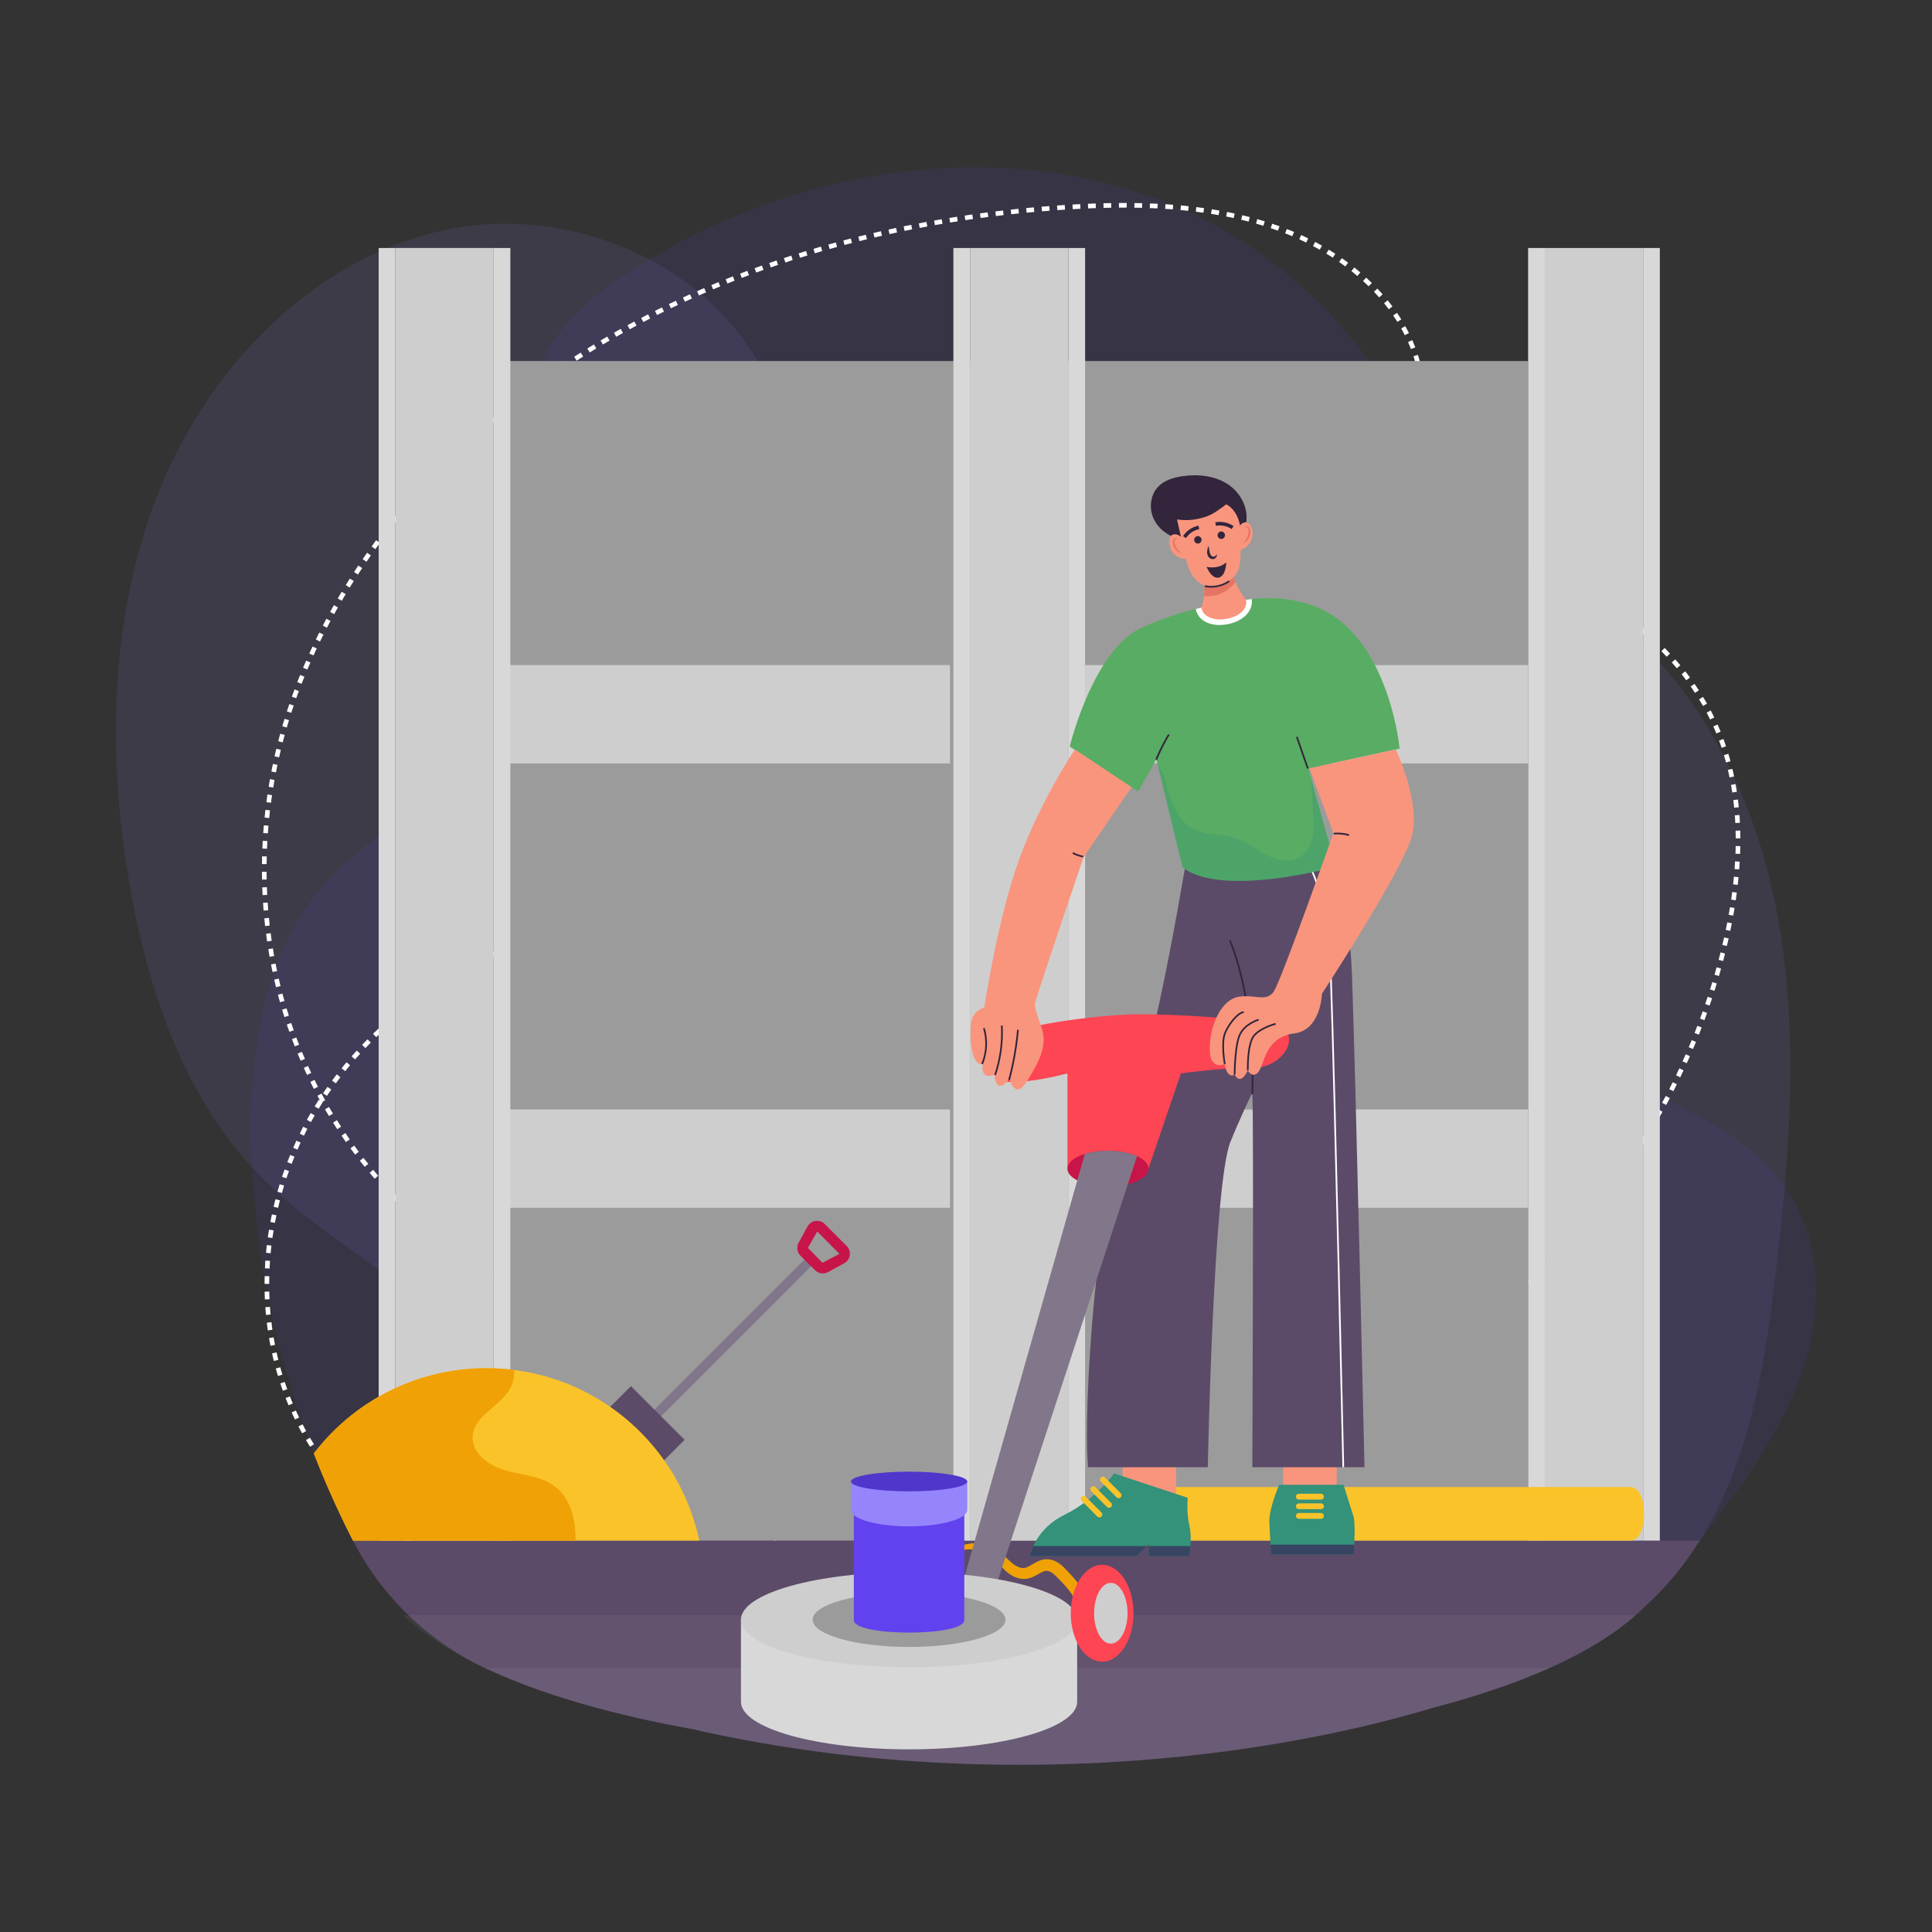
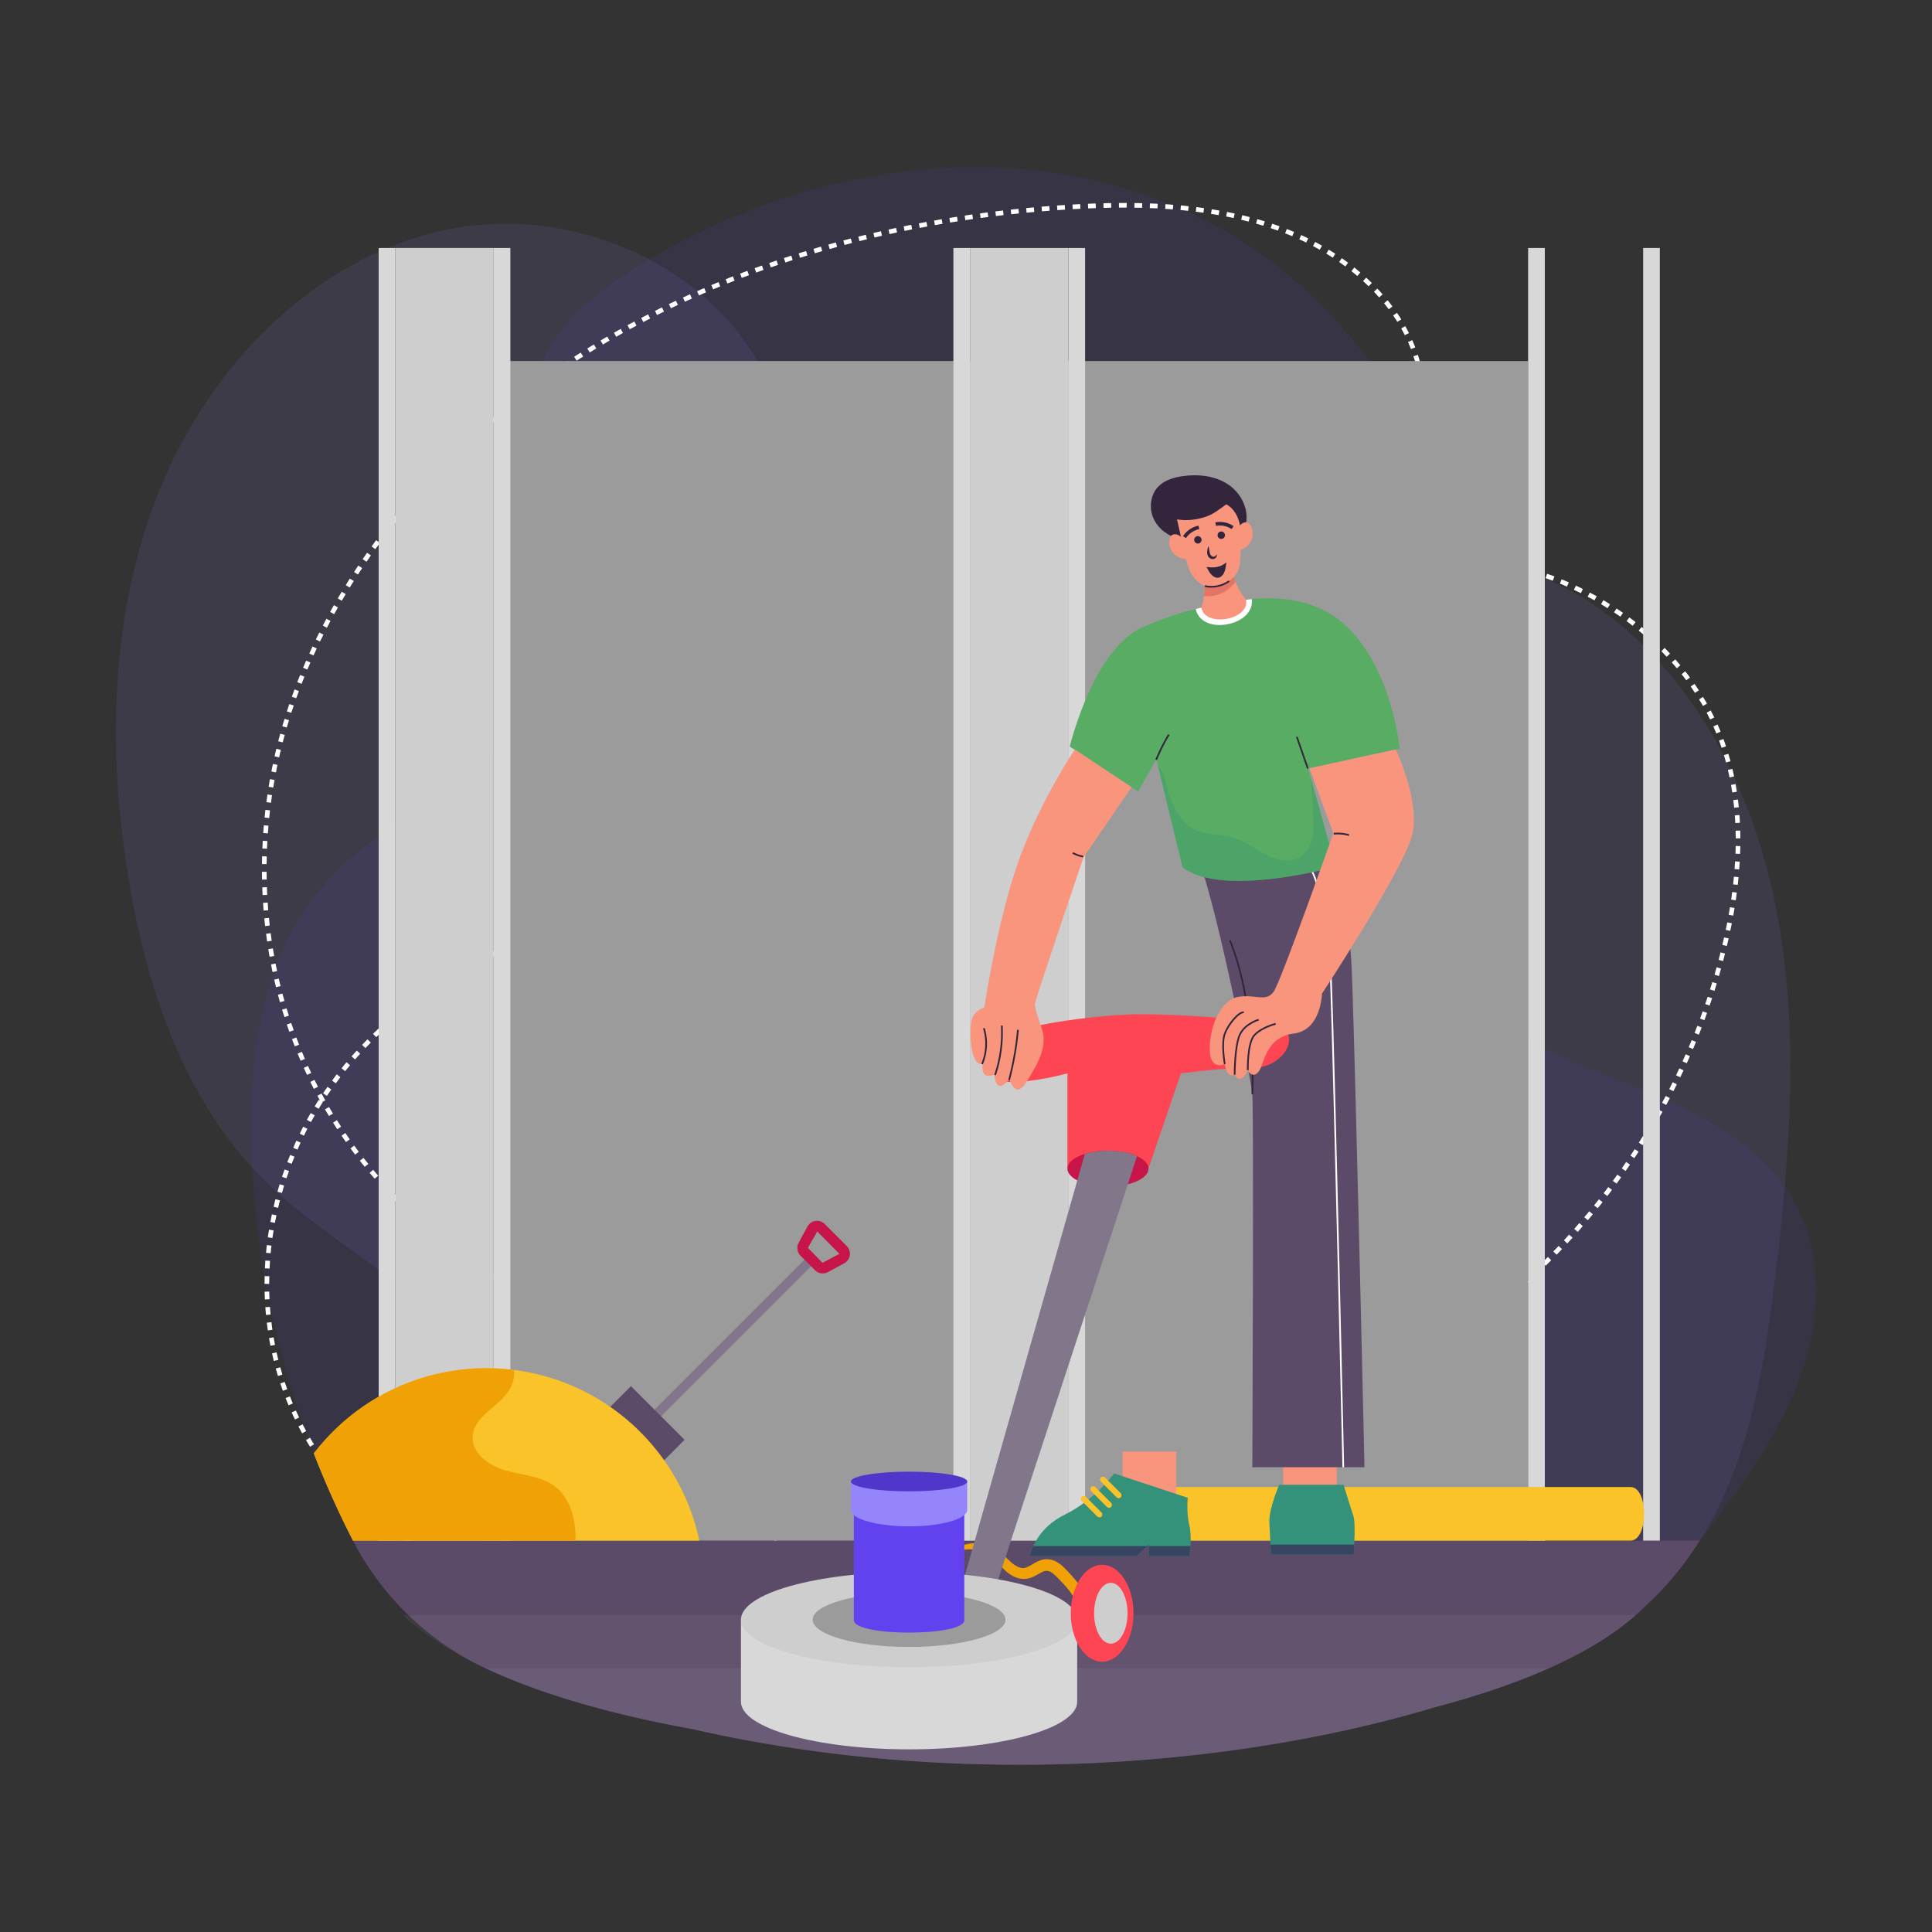
<svg xmlns="http://www.w3.org/2000/svg" viewBox="0 0 2500 2500" id="construction-worker-using-floor-scrubbing-machine">
  <rect x="0" y="0" width="2500" height="2500" fill="#333333" stroke="none" />
  <path fill="#6242ef" d="M2334.275 1767.757c-20.899 65.339-58.813 123.491-98.926 178.564-12.466 17.087-25.226 34.027-38.353 50.747-20.974 26.84-42.752 53.093-65.339 78.54-.367.366-.734.732-1.028 1.099l-.147.073a216.606 216.606 0 0 1-12.54 12.027 57.87 57.87 0 0 1-5.06 4.473c-1.54 1.393-3.153 2.713-4.839 4.034a289.836 289.836 0 0 1-4.914 3.96 228.097 228.097 0 0 1-9.093 6.893 298.144 298.144 0 0 1-12.246 8.579c-15.474 10.414-32.633 20.313-51.333 29.627-3.226 1.613-6.454 3.227-9.754 4.84a589.21 589.21 0 0 1-20.458 9.313c-3.448 1.54-6.968 3.007-10.561 4.547-3.52 1.466-7.186 2.933-10.78 4.4-3.667 1.467-7.333 2.934-11.073 4.326-7.48 2.86-15.034 5.72-22.807 8.434-.879.367-1.758.66-2.639.953-14.667 5.133-29.92 10.046-45.686 14.74-4.107 1.32-8.286 2.494-12.54 3.667-270.819 77.66-676.714 91.372-985.883 36.226a10.447 10.447 0 0 1-1.468-.293c-5.94-1.027-11.806-2.127-17.599-3.227-19.214-3.667-37.986-7.553-56.319-11.733-11.44-2.64-22.66-5.353-33.66-8.213a302.688 302.688 0 0 1-11-2.86c-3.96-1.027-7.847-2.052-11.734-3.154-2.199-.585-4.399-1.173-6.599-1.833-5.206-1.466-10.339-2.933-15.401-4.472-5.5-1.613-10.926-3.301-16.28-4.987-1.246-.366-2.492-.733-3.74-1.174-5.573-1.76-11.073-3.593-16.5-5.427a546.01 546.01 0 0 1-17.526-6.16c-5.5-1.98-10.927-3.96-16.206-6.013-1.833-.661-3.667-1.394-5.5-2.127a694.058 694.058 0 0 1-27.94-11.66 577.368 577.368 0 0 1-11.879-5.427c-1.174-.513-2.347-1.026-3.522-1.613a197.422 197.422 0 0 1-7.919-3.96c-4.621-2.273-9.093-4.619-13.567-7.26-49.206-27.427-91.299-66.073-123.052-112.492a258.037 258.037 0 0 1-8.433-12.833c-2.421-3.813-4.768-7.626-6.966-11.586-.367-.587-.734-1.174-1.028-1.76-2.567-4.401-4.913-8.873-7.26-13.347l-.367-.66c-.073-.073-.073-.22-.147-.293a1210.383 1210.383 0 0 1-50.525-112.493c-2.127-5.573-4.327-11.22-6.379-16.867-23.541-63.138-41.728-128.332-54.341-194.771-11.587-60.865-18.333-122.759-20.02-184.799-2.127-76.706 4.547-156.784 29.994-228.21 13.639-38.426 32.779-74.36 58.958-105.746 54.267-65.193 132.074-103.252 200.492-152.092 68.493-48.913 133.171-119.093 135.959-204.745 3.226-99.659-78.539-190.591-60.94-288.71.22-1.1.44-2.273.661-3.373 13.567-66.806 70.325-115.353 126.866-151.652 209.365-134.272 480.474-177.832 706.706-81.326 7.921 3.301 15.841 6.82 23.613 10.56 123.566 58.885 225.865 165.365 285.559 290.91 23.026 48.399 39.746 99.586 48.912 151.945 11.512 65.632 11.22 133.099-3.226 199.318-12.468 57.125-34.468 114.839-42.753 172.038-4.841 32.707-5.133 65.193 3.3 97.459 13.641 52.139 47.373 92.252 89.833 124.079 42.753 32.045 94.38 55.732 143.659 75.019 27.279 10.633 55.511 21.559 82.939 33.806 71.424 31.973 138.084 73.259 171.891 143.291 29.627 61.455 27.28 135.52 6.453 200.861z" opacity=".1" />
  <path fill="#9485fc" d="M336.146 1521.266c75.421 77.003 175.819 124.694 248.608 204.344 32.165 35.197 36.744 86.263 29.904 142.577-20.615 169.747 101.988 329.982 294.096 372.16 513.688 112.781 1049.379-13.535 1223.044-164.761 46.127-41.971 81.545-97.386 105.699-156.138 35.303-85.873 49.086-179.221 60.199-271.678 18.672-155.347 30.575-313.911 1.545-467.327-29.031-153.416-103.525-302.9-228.122-391.601-124.597-88.701-303.318-103.977-426.978-12.703-83.651 61.744-136.389 164.189-227.982 212.416-97.291 51.228-227.286 22.909-295.584-64.393-91.251-116.641-63.425-290.898-124.689-426.871-70.653-156.814-259.845-235.596-424.192-198.812s-298.225 172.355-363.868 332.12-69.587 340.461-40.711 510.959c23.635 139.545 71.552 280.184 169.031 379.708z" opacity=".1" />
  <path fill="none" stroke="#fff" stroke-miterlimit="10" stroke-width="6.003" d="M1489.607 1882.439a819.69 819.69 0 0 0 4.96-.647" />
  <path fill="none" stroke="#fff" stroke-dasharray="10.001 10.001" stroke-miterlimit="10" stroke-width="6.003" d="M1504.473 1880.411c173.961-25.292 338.69-104.22 465.281-218.053 130.192-117.07 220.099-269.975 260.181-431.735 22.262-89.841 29.216-185.111-1.988-271.609-50.105-138.898-204.038-238.732-365.141-237.458-161.102 1.273-317.729 103.164-373.569 242.382-38.792 96.715-30.813 205.289 9.709 299.799 44.458 103.688 149.993 200.591 271.694 183.175 86.596-12.393 157.343-85.885 166.025-165.5s-41.153-159.179-116.929-197.393c-75.777-38.213-173.009-36.191-252.076-.613-94.676 42.601-160.251 127.135-200.465 216.2-40.214 89.065-58.866 184.38-85.743 277.311-28.429 98.298-66.916 195.648-129.412 280.362-62.496 84.714-150.973 156.426-256.648 188.593-176.614 53.761-382.957-18.829-481.414-159.899s-88.551-336.83 13.601-479.781c102.152-142.951 287.478-230.341 472.435-234.718s365.876 70.253 492.914 190.508c85.96 81.37 150.837 197.102 115.852 307.602-35.099 110.86-164.09 181.968-289.471 190.621s-247.048-33.115-358.892-82.99c-154.385-68.846-303.214-157.84-400.147-287.155-121.733-162.399-148.219-378.516-85.664-570.266 62.555-191.751 209.08-358.102 392.089-469.467 183.008-111.365 400.506-169.626 617.969-182.491 96.558-5.712 196.28-2.234 283.975 33.106 87.695 35.34 161.545 107.933 171.119 195.609 12.112 110.915-78.579 213.224-182.442 274.26-124.964 73.436-273.306 106.984-420.223 116.651-143.576 9.448-287.134-2.74-429.912-15.409" />
  <path fill="none" stroke="#fff" stroke-miterlimit="10" stroke-width="6.003" d="m802.197 871.611-4.983-.443" />
  <path fill="#5b4b68" d="M2199.636 1993.565c-.481.662-1.055 1.323-1.632 1.984-18.733 29.603-40.823 56.891-66.183 80.044l-1.344 1.158c-54.366 56.312-152.537 100.717-275.2 132.801-248.398 74.587-602.362 106.34-946.529 30.761a210.117 210.117 0 0 1-10.469-2.481c-102.399-18.255-194.191-44.051-266.933-77.596-74.795-34.492-136.382-92.856-174.202-166.025l-.334-.647h1742.826z" />
  <path fill="#fff" d="M521.401 2090.096c74.625 69.375 211.982 118.34 376.878 147.737a210.42 210.42 0 0 0 10.47 2.481c344.167 75.579 698.13 43.826 946.529-30.761 112.785-29.5 204.762-69.445 261.121-119.457H521.401z" opacity=".05" />
  <path fill="#fff" d="M627.516 2158.383c73.341 34.438 166.52 60.866 270.763 79.45a210.42 210.42 0 0 0 10.47 2.481c344.167 75.579 698.13 43.826 946.529-30.761 55.562-14.533 106.038-31.613 149.729-51.17H627.516z" opacity=".05" />
  <path fill="#9b9b9b" d="M649.576 467.185H1977.41v1526.359H649.576z" />
-   <path fill="#cecece" d="M1998.985 320.9h127.236v1672.665h-127.236zM1404.112 860.624h573.281V987.86h-573.281zM656.071 860.624h573.281V987.86H656.071zM1404.112 1435.633h573.281v127.236h-573.281zM656.071 1435.633h573.281v127.236H656.071z" />
  <path fill="#d8d8d8" d="M1977.391 320.9h21.594v1672.665h-21.594zM2126.221 320.9h21.594v1672.665h-21.594z" />
  <path fill="#cecece" d="M1255.282 320.9h127.236v1672.665h-127.236z" />
  <path fill="#d8d8d8" d="M1233.688 320.9h21.594v1672.665h-21.594zM1382.518 320.9h21.594v1672.665h-21.594z" />
  <path fill="#cecece" d="M511.579 320.9h127.236v1672.665H511.579z" />
  <path fill="#d8d8d8" d="M489.985 320.9h21.594v1672.665h-21.594zM638.814 320.9h21.594v1672.665h-21.594z" />
  <path fill="#82768a" d="M787.481 1730.716h310.461v12.193H787.481z" transform="rotate(-45.001 942.696 1736.832)" />
  <path fill="#c71549" d="m1054.649 1643.715-18.84-18.84c-4.394-4.393-5.386-11.262-2.419-16.705l11.451-21.051c2.145-3.94 5.915-6.576 10.355-7.219 4.46-.642 8.815.803 11.99 3.978l28.458 28.458c3.175 3.175 4.62 7.53 3.978 11.99-.642 4.441-3.279 8.211-7.219 10.355l-21.051 11.451c-5.441 2.969-12.31 1.977-16.703-2.417zm2.863-50.161-12.103 21.155 18.916 19.331 21.542-11.376c.057-.038.18-.104.217-.312l-28.572-28.798z" />
  <path fill="#5b4b68" d="m885.846 1863.111-54.481 54.481c-19.172 19.172-50.261 19.173-69.433 0-19.171-19.171-19.171-50.262 0-69.433l54.481-54.481 69.433 69.433z" />
  <path fill="#fac32a" d="M904.876 1993.547H456.813c-.073-.073-.073-.22-.147-.293a1210.383 1210.383 0 0 1-50.525-112.493c.661-1.027 1.466-1.98 2.347-3.006 51.406-65.34 131.338-107.286 221.024-107.286 12.101 0 23.98.734 35.64 2.274 119.239 15.033 215.23 104.792 239.724 220.804z" />
  <path fill="#f0a106" d="M744.717 1990.614c0 .953-.073 1.98-.073 2.933H456.813c-.073-.073-.073-.22-.147-.293a1210.383 1210.383 0 0 1-50.525-112.493c.661-1.027 1.466-1.98 2.347-3.006 51.406-65.34 131.338-107.286 221.024-107.286 12.101 0 23.98.734 35.64 2.274.659 7.847-.734 15.766-4.547 23.026-12.54 23.906-46.785 35.419-48.912 62.333-1.686 22.366 21.266 38.792 42.9 44.733 21.633 6.014 45.686 7.04 63.505 20.68 19.873 15.106 26.692 42.166 26.619 67.099z" />
  <path fill="#fac32a" d="M2109.872 1924.197c23.438 0 23.438 69.35 0 69.35h-640.28v-69.35h640.28z" />
  <path fill="#f0a106" d="M1479.722 1958.873c0 19.139-4.597 34.674-10.068 34.674-5.592 0-10.192-15.536-10.192-34.674 0-19.14 4.6-34.676 10.192-34.676 5.471 0 10.068 15.536 10.068 34.676z" />
-   <path fill="#f0a106" d="M1479.722 1958.873c0 19.139-4.597 34.674-10.068 34.674-5.592 0-10.192-15.536-10.192-34.674 0-19.14 4.6-34.676 10.192-34.676 5.471 0 10.068 15.536 10.068 34.676z" />
  <path fill="#d78205" d="M1475.931 1958.873c0 16.239-3.156 29.42-6.912 29.42-3.839 0-6.998-13.182-6.998-29.42 0-16.24 3.158-29.422 6.998-29.422 3.756 0 6.912 13.182 6.912 29.422z" />
  <path fill="#f9957d" d="M1452.66 1878.427h69.241v62.376h-69.241zM1660.42 1876.464h69.241v62.376h-69.241z" />
  <path fill="#339279" d="M1486.456 2013.695v-15.375l-15.374 15.375h-138.483c.738-3.774 7.978-35.535 45.178-53.756 39.593-19.393 63.834-53.33 63.834-53.33l95.347 31.513s-2.019 18.989 2.021 35.553c3.441 14.111 1.025 34.325.232 40.019h-52.755z" />
  <path fill="#384562" d="M1540.495 2000.612a174.478 174.478 0 0 1-1.284 13.082h-52.755v-13.082h54.039zM1484.164 2000.612l-13.081 13.082H1332.6c.266-1.361 1.408-6.39 4.465-13.082h147.099z" />
  <path fill="#fac32a" d="m1424.538 1917.21 20.336 20.336c1.447 1.447 3.858 1.447 5.332-.027 1.447-1.447 1.447-3.858 0-5.305l-20.336-20.336c-1.447-1.447-3.858-1.447-5.305 0-1.474 1.474-1.474 3.885-.027 5.332zM1412.085 1929.662l20.336 20.336c1.447 1.447 3.858 1.447 5.332-.027 1.447-1.447 1.447-3.858 0-5.305l-20.336-20.336c-1.447-1.447-3.858-1.447-5.305 0-1.474 1.474-1.473 3.885-.027 5.332zM1399.633 1942.114l20.336 20.336c1.447 1.447 3.858 1.447 5.332-.027 1.447-1.447 1.447-3.858 0-5.305l-20.336-20.336c-1.447-1.447-3.858-1.447-5.305 0-1.474 1.474-1.474 3.885-.027 5.332z" />
  <path fill="#339279" d="M1644.557 2011.731c-.438-9.641-1.339-29.182-2.002-41.758-.905-17.213 12.683-48.692 12.683-48.692h83.346s9.059 29.667 12.683 40.287c2.827 8.286 1.246 37.628.414 50.163h-107.124z" />
  <path fill="#384562" d="M1752.41 1998.762a644.34 644.34 0 0 1-.729 12.969h-107.124c-.152-3.351-.362-7.934-.597-12.969h108.45z" />
-   <path fill="#fac32a" d="M1680.661 1940.434h28.759c2.046 0 3.751-1.705 3.751-3.789 0-2.046-1.705-3.751-3.751-3.751h-28.759c-2.046 0-3.751 1.705-3.751 3.751 0 2.084 1.705 3.789 3.751 3.789zM1680.661 1952.886h28.759c2.046 0 3.751-1.705 3.751-3.789 0-2.046-1.705-3.751-3.751-3.751h-28.759c-2.046 0-3.751 1.705-3.751 3.751 0 2.085 1.705 3.789 3.751 3.789zM1680.661 1965.339h28.759c2.046 0 3.751-1.705 3.751-3.789 0-2.046-1.705-3.751-3.751-3.751h-28.759c-2.046 0-3.751 1.705-3.751 3.751 0 2.084 1.705 3.789 3.751 3.789z" />
  <path fill="#5b4b68" d="M1700.169 1092.687s44.116 20.983 49.378 171.344 16.073 634.551 16.073 634.551h-145.128s2.005-459.587 0-482.642c-2.005-23.055-50.838-269.081-73.893-313.187" />
  <path fill="none" stroke="#fff" stroke-miterlimit="10" stroke-width="2.2" d="M1738.194 1898.589s-10.812-484.184-16.047-634.566c-4.505-128.629-37.456-162.567-46.853-169.69" />
-   <path fill="#5b4b68" d="M1539.378 1086.384s-42.893 272.577-81.635 366.665c-38.742 94.088-56.729 372.2-49.811 445.533H1562.9s7.079-365.281 29.137-420.627c22.058-55.346 58.033-123.144 58.033-123.144" />
  <path fill="none" stroke="#33253c" stroke-miterlimit="10" stroke-width="2.2" d="M1620.493 1415.939s5.629-113.554-28.934-199.053" />
  <path fill="#59ac63" d="m1696.504 1007.08 31.75 114.385s-145.877 40.845-198.008.858l-31.663-130.646-2.231-9.311-23.641 41.832-88.47-58.179s30.291-125.411 93.318-153.858c27.03-12.228 51.1-19.651 69.721-24.156 1.974-.515 3.905-.944 5.792-1.373.558-.129 1.073-.214 1.587-.343a378.55 378.55 0 0 1 10.426-2.103c14.03-2.531 22.139-2.96 22.139-2.96s9.782-3.003 25.1-5.106c2.359-.343 4.848-.644 7.465-.901 32.351-3.304 82.549-1.201 120.692 33.552 61.226 55.734 70.536 159.864 70.536 159.864l-118.032 25.786 3.519 12.659z" />
  <path fill="#329179" d="M1728.254 1121.465s-145.877 40.845-198.008.858l-31.663-130.646c6.221 4.719 11.455 22.311 11.455 28.146 6.608 19.994 14.631 41.747 32.951 52.087 16.733 9.439 37.67 6.736 55.948 12.786 14.288 4.719 26.215 14.545 39.559 21.495 13.343 6.951 30.076 10.812 43.076 3.218 8.882-5.234 14.331-15.06 16.562-25.143 2.231-10.125 1.63-20.594 1.03-30.891-.901-15.403-1.759-30.849-2.661-46.295l31.751 114.385z" opacity=".3" />
  <path fill="#fff" d="M1588.713 807.684c-21.281 4.162-38.314-3.947-41.447-19.693 1.974-.515 3.905-.944 5.792-1.373.905-.191 1.588-.343 1.588-.343l10.426-2.102c14.03-2.532 22.139-2.961 22.139-2.961s9.783-3.003 25.1-5.106c2.36-.343 4.848-.644 7.465-.901 2.017 15.145-10.511 28.403-31.063 32.479z" />
  <path fill="#f9957d" d="M1554.625 786.488c5.124 25.97 62.81 15.587 57.686-10.382-5.669-6.871-10.298-15.303-13.603-23.126a91.055 91.055 0 0 1-6.802-26.456 92.845 92.845 0 0 1 .167-20.888l-45.208 8.919c3.212 5.799 5.848 11.916 7.771 18.3 3.76 12.2 5.037 25.272 3.293 38.43a86.794 86.794 0 0 1-3.304 15.203z" />
  <path fill="#e47564" d="M1557.93 771.286c5.45.584 11.016.201 16.319-1.254a44.117 44.117 0 0 0 11.757-5.229 47.32 47.32 0 0 0 12.702-11.823 91.055 91.055 0 0 1-6.802-26.456c-11.432-.501-22.969 1.188-33.754 5a59.16 59.16 0 0 0-3.515 1.332c3.759 12.2 5.037 25.272 3.293 38.43z" />
  <path fill="#33253c" d="M1611.153 681.612c6.453-19.75-3.989-42.371-21.082-54.183-17.093-11.812-39.259-14.219-59.828-11.285-11.504 1.641-23.357 5.159-31.438 13.51-10.187 10.527-12.203 27.538-6.289 40.94 5.914 13.402 18.822 23.05 32.996 26.749l85.641-15.731z" />
  <path fill="#f9957d" d="M1586.814 652.614c9.784 5.085 15.533 15.832 17.66 26.652 2.127 10.82 1.209 21.967.972 32.992-.244 11.384-.11 23.865-7.352 32.651-3.601 4.368-8.658 7.275-13.789 9.665-6.361 2.964-13.319 5.322-20.286 4.482-9.41-1.134-17.334-8.046-22.11-16.232-4.777-8.186-6.916-17.601-8.991-26.849l-9.839-43.855c12.14 1.956 24.281.639 35.735-2.969 11.455-3.606 18.339-9.732 28-16.537z" />
  <path fill="#f9957d" d="M1530.017 695.952c-1.98-1.565-4.004-3.155-6.373-4.024-2.369-.869-5.186-.91-7.268.517-2.282 1.564-3.197 4.5-3.425 7.257-.518 6.253 1.837 12.687 6.269 17.128 4.432 4.441 10.861 6.809 17.115 6.304l-6.318-27.182zM1601.796 683.804c1.372-2.118 2.778-4.274 4.743-5.858 1.965-1.584 4.619-2.528 7.049-1.845 2.664.749 4.473 3.235 5.574 5.773 2.499 5.755 2.335 12.605-.436 18.234s-8.099 9.937-14.184 11.467l-2.746-27.771z" />
  <path fill="none" stroke="#33253c" stroke-miterlimit="10" stroke-width="2.2" d="M1559.052 758.371c10.767 2.404 22.512.029 31.499-6.37" />
  <path fill="#33253c" d="m1593.701 684.625 2.595-3.81c-6.89-4.691-15.537-6.552-23.714-4.909l.869 4.526c6.988-1.317 14.365.185 20.25 4.193zM1575.603 693.386c.432 2.568 2.896 4.374 5.523 3.932 2.627-.442 4.364-2.955 3.931-5.524-.442-2.626-2.906-4.432-5.533-3.99-2.626.443-4.363 2.956-3.921 5.582zM1534.653 696.274l-3.847-2.539c4.592-6.956 11.884-11.962 20.072-13.548l.915 4.516c-6.965 1.437-13.219 5.629-17.14 11.571zM1554.721 697.506c.575 2.54-1.018 5.146-3.616 5.735-2.598.589-5.159-1.077-5.734-3.617-.588-2.597 1.005-5.204 3.603-5.792s5.159 1.077 5.747 3.674zM1563.601 706.433c-.789 2.232-1.185 4.32-1.493 6.508-.304 2.267-.069 4.877 1.407 7.229 1.42 2.197 4.404 4.042 7.365 3.03 2.714-.891 4.346-3.74 3.573-6.026-.824 2.1-2.694 3.166-4.195 3.213-1.399-.013-2.75-.904-3.622-2.283-1.895-2.567-1.476-7.472-3.035-11.671zM1586.852 727.71c-.455 4.388-.933 8.87-2.596 12.725s-4.759 7.036-8.521 7.195c-3.165.134-6.32-1.884-8.696-4.606-2.375-2.722-4.101-6.108-5.795-9.445 9.371 1.59 18.372.514 25.608-5.869z" />
-   <path fill="#e47564" d="M1523.971 698.052c-.377-1.173-1.9-1.827-3.262-1.453-1.365.394-2.373 1.556-2.819 2.853-.827 2.675-.154 5.111.649 7.411 1.812 4.535 5.911 8.233 10.594 8.934-1.935-1.316-3.602-2.755-4.992-4.416-1.38-1.654-2.515-3.482-3.278-5.446-.751-1.917-1.362-4.145-1.099-5.958.16-.88.617-1.772 1.398-2.242.734-.469 1.967-.509 2.809.317zM1609.934 682.18c1.061-.703 2.31-.57 3.239-.089.936.461 1.533 1.357 1.917 2.331.716 2.003.688 4.369.202 6.55-.454 2.226-1.406 4.352-2.566 6.425-1.172 2.072-2.586 4.075-3.902 6.22 2.068-1.425 3.944-3.112 5.524-5.129 1.592-1.999 2.815-4.391 3.392-6.991.511-2.598.473-5.43-.898-7.926-.674-1.22-1.839-2.326-3.276-2.638-1.368-.308-2.965.111-3.632 1.247z" />
  <path fill="#f0a106" d="M1218.785 2020.498c7.061-12.832 21.519-21.181 36.677-23.105a52.835 52.835 0 0 1 23.154 2.273c7.548 2.388 14.681 7.423 19.99 12.634 5.448 5.139 10.132 10.216 15.115 13.298 2.523 1.561 5.154 2.705 7.615 3.17 2.52.454 4.553.28 6.855-.552 2.35-.87 5.061-2.404 8.187-4.253 3.124-1.792 6.694-4.006 11.417-5.349 4.651-1.474 10.542-1.244 15.166.503 4.681 1.725 8.341 4.379 11.472 7.034 3.084 2.707 5.689 5.558 8.115 8.146 2.479 2.658 4.979 5.385 7.423 8.245 4.853 5.724 9.647 11.974 13.108 19.321 1.716 3.695 3.104 7.497 4.015 11.677a43.964 43.964 0 0 1 .826 12.687c-.642 8.365-3.665 16.841-9.909 23.318-3.082 3.215-7.029 5.753-11.252 7.206-4.205 1.417-8.135 1.793-11.618 2.151-3.492.364-6.6.793-9.161 1.863a17.615 17.615 0 0 0-6.649 5.359c-3.831 5.008-6.03 11.941-8.902 18.636-1.442 3.353-3.023 6.754-5.208 9.804-2.189 3.021-4.945 5.685-8.217 7.261 5.64-4.729 7.821-11.559 9.396-18.404 1.666-6.868 2.78-14.155 6.627-21.397 2.021-3.581 5.165-6.815 8.977-9.103 3.876-2.182 7.927-3.108 11.489-3.922 3.582-.818 6.822-1.444 9.348-2.585a17.19 17.19 0 0 0 6.313-4.892c3.422-4.25 5.179-10.186 5.371-16.071.078-2.953-.261-5.916-1.011-8.682-.758-2.801-1.974-5.738-3.431-8.475-2.92-5.538-6.866-10.838-11.408-15.939-2.262-2.56-4.655-5.088-7.115-7.638-2.514-2.615-4.836-5-7.165-7.014-2.283-2.027-4.579-3.592-6.645-4.387-2.106-.731-3.74-.902-5.98-.293-2.23.546-4.943 1.993-8.032 3.745-3.084 1.72-6.614 3.856-11.108 5.209-4.519 1.443-9.906 1.545-14.383.365-4.552-1.141-8.47-3.212-11.927-5.593-7.055-4.888-11.619-11.053-16.213-16.112-4.526-5.226-9.243-8.874-15.112-11.659-5.798-2.73-12.399-4.121-19.082-4.118-13.359-.175-27.325 4.934-37.128 15.638z" />
  <path fill="#fe4553" d="M1620.057 1381.792c-30.463-1.116-91.989 7.208-91.989 7.208l-42.004 123.223h-104.817V1389s-44.321 12.185-75.384 11.07c-31.021-1.116-35.997-45.994-3.862-60.968 32.136-14.931 124.124-26.043 168.445-26.601s186.165 5.578 195.604 24.413c9.44 18.835-15.531 45.994-45.993 44.878z" />
  <path fill="#c71549" d="M1486.098 1512.245c0 6.608-6.179 12.529-16.132 16.733a66.756 66.756 0 0 1-8.281 2.875c-.772.215-1.501.429-2.317.601-3.776.944-7.851 1.673-12.142 2.188-4.291.558-8.839.815-13.516.815-12.399 0-23.812-1.888-32.779-5.106a49.666 49.666 0 0 1-5.063-2.017c-.644-.3-1.244-.6-1.845-.901a90.777 90.777 0 0 1-2.102-1.159c-6.693-3.904-10.64-8.752-10.64-14.03 0-7.38 7.723-13.901 19.78-18.149.901-.3 1.802-.601 2.703-.858.644-.214 1.287-.386 1.974-.601a97.269 97.269 0 0 1 6.951-1.63c6.436-1.287 13.558-1.974 21.023-1.974 9.525 0 18.492 1.116 26.215 3.132a70.423 70.423 0 0 1 11.37 3.947c.086.043.129.043.215.086 3.003 1.373 5.578 2.917 7.723 4.548 4.374 3.391 6.863 7.295 6.863 11.5z" />
  <path fill="#82768a" d="m1471.295 1496.113-11.927 36.34-158.191 482.339-4.419 13.429-5.063 15.446-10.812 32.951-5.363 16.347-27.717-7.637-11.628-3.218 4.677-16.476 6.951-24.37.987-3.475 9.353-32.865 2.231-7.894 133.649-469.596 9.74-34.195c.644-.214 1.287-.386 1.974-.601a97.269 97.269 0 0 1 6.951-1.63c6.436-1.287 13.558-1.974 21.023-1.974 9.525 0 18.492 1.116 26.215 3.132a70.218 70.218 0 0 1 11.369 3.947z" />
  <path fill="#d8d8d8" d="M1393.867 2095.89v106.201c0 33.996-97.396 61.562-217.495 61.562-120.175 0-217.571-27.565-217.571-61.562V2095.89h435.066z" />
  <path fill="#cecece" d="M1393.867 2095.853c0 33.997-97.379 61.562-217.513 61.562-120.174 0-217.553-27.565-217.553-61.562 0-33.958 97.379-61.523 217.553-61.523 120.134 0 217.513 27.565 217.513 61.523z" />
  <path fill="#9b9b9b" d="M1301.072 2095.861c0 19.494-55.839 35.301-124.726 35.301-68.91 0-124.75-15.807-124.75-35.301 0-19.472 55.839-35.279 124.75-35.279 68.887.001 124.726 15.807 124.726 35.279z" />
  <path fill="#6242ef" d="M1247.813 1933.993v162.468c0 21.498-142.958 21.498-142.958 0v-162.468h142.958z" />
  <path fill="#9485fc" d="M1251.579 1917.072v36.735c0 11.759-33.69 21.294-75.232 21.294-41.569 0-75.259-9.535-75.259-21.294v-36.735h150.491z" />
  <path fill="#5036cb" d="M1251.579 1917.062c0 7.046-33.684 12.759-75.238 12.759-41.568 0-75.252-5.713-75.252-12.759 0-7.038 33.684-12.751 75.252-12.751 41.555 0 75.238 5.713 75.238 12.751z" />
  <path fill="#fe4553" d="M1466.725 2087.549c0 34.609-18.157 62.672-40.572 62.672-22.415 0-40.606-28.063-40.606-62.672 0-34.609 18.191-62.672 40.606-62.672 22.415 0 40.572 28.063 40.572 62.672z" />
  <path fill="#cecece" d="M1459.031 2087.549c0 21.734-9.681 39.356-21.632 39.356-11.951 0-21.65-17.623-21.65-39.356s9.699-39.356 21.65-39.356c11.951 0 21.632 17.622 21.632 39.356z" />
  <path fill="#f9957d" d="M1806.097 969.802s32.463 67.789 21.005 111.709-116.483 204.323-116.483 204.323-1.029 47.26-36.32 51.52-38.333 37.116-44.418 47.46c-6.085 10.344-13.386 4.868-15.212 0 0 0-8.518 20.884-17.037 5.879 0 0-9.735 6.291-12.778-13.789 0 0-20.079 9.735-19.471-21.296.609-31.032 15.82-62.063 37.116-65.714 21.296-3.651 35.899 7.302 45.635-6.693 9.735-13.995 77.275-205.052 77.275-205.052l-31.032-83.968 111.72-24.379z" />
  <path fill="none" stroke="#33253c" stroke-miterlimit="10" stroke-width="2.2" d="M1614.67 1384.814s-.956-35.338 8.678-45.508c9.634-10.169 27.297-14.451 27.297-14.451M1597.633 1390.693s.024-38.541 6.982-52.457c6.958-13.916 24.085-18.733 24.085-18.733M1584.855 1376.904s-4.773-26.358 0-39.203c4.773-12.846 18.154-28.367 24.576-27.832" />
  <path fill="#f9957d" d="M1390.887 969.802s-43.749 64.616-71.814 141.383c-28.065 76.766-45.399 192.328-45.399 192.328s-13.086 3.934-16.231 15.99c-3.145 12.056-3.145 60.286 14.154 57.401 0 0-4.194 21.026 15.202 13.789 0 0 1.048 28.571 19.396 5.425 0 0 7.339 27.703 22.017 4.113 14.678-23.59 27.784-46.131 19.92-69.197s-8.912-26.735-8.912-31.977 62.906-189.767 62.906-189.767l62.064-90.709-73.303-48.779z" />
  <path fill="none" stroke="#33253c" stroke-miterlimit="10" stroke-width="2.2" d="M1270.794 1376.873c6.1-14.569 6.94-31.277 2.333-46.385M1287.624 1391.077a172.524 172.524 0 0 0 8.69-64.041M1305.781 1397.453a391.57 391.57 0 0 0 11.433-64.888M1725.899 1078.811a52.602 52.602 0 0 1 19.715 1.839M1401.659 1108.424a45.305 45.305 0 0 1-13.466-4.722M1496.11 983.155a234.417 234.417 0 0 1 16.377-32.603M1692.334 994.452l-14.259-41.017" />
</svg>